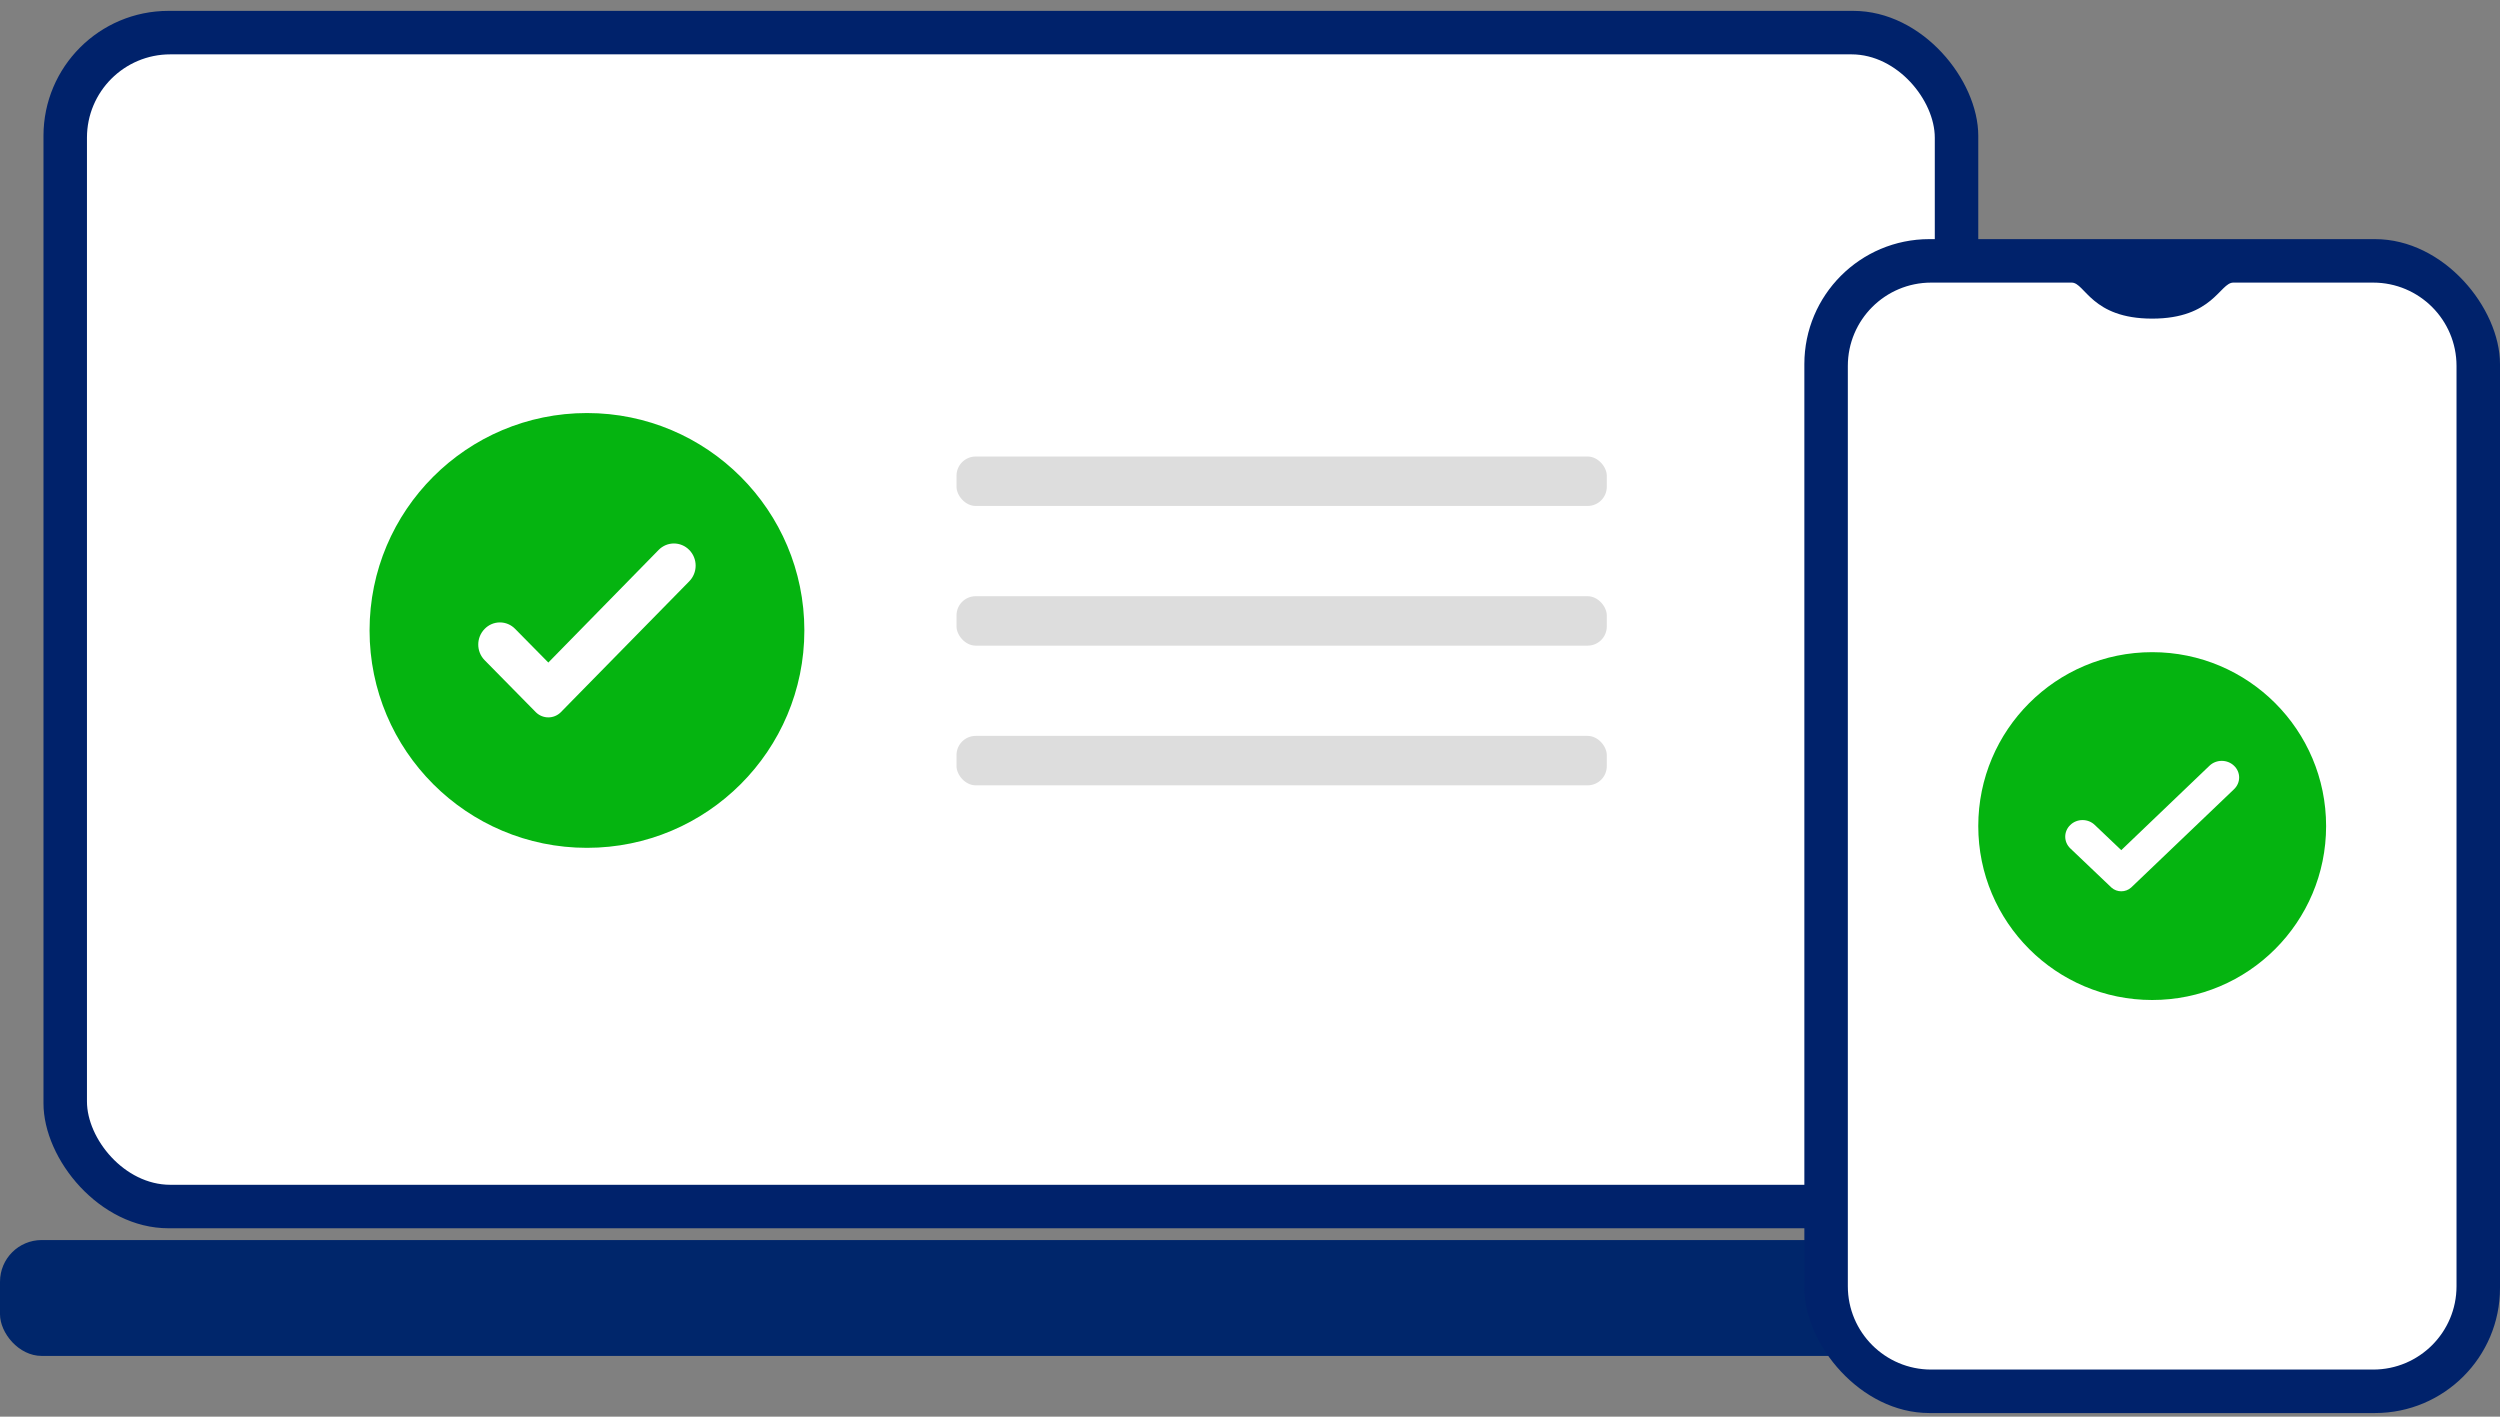
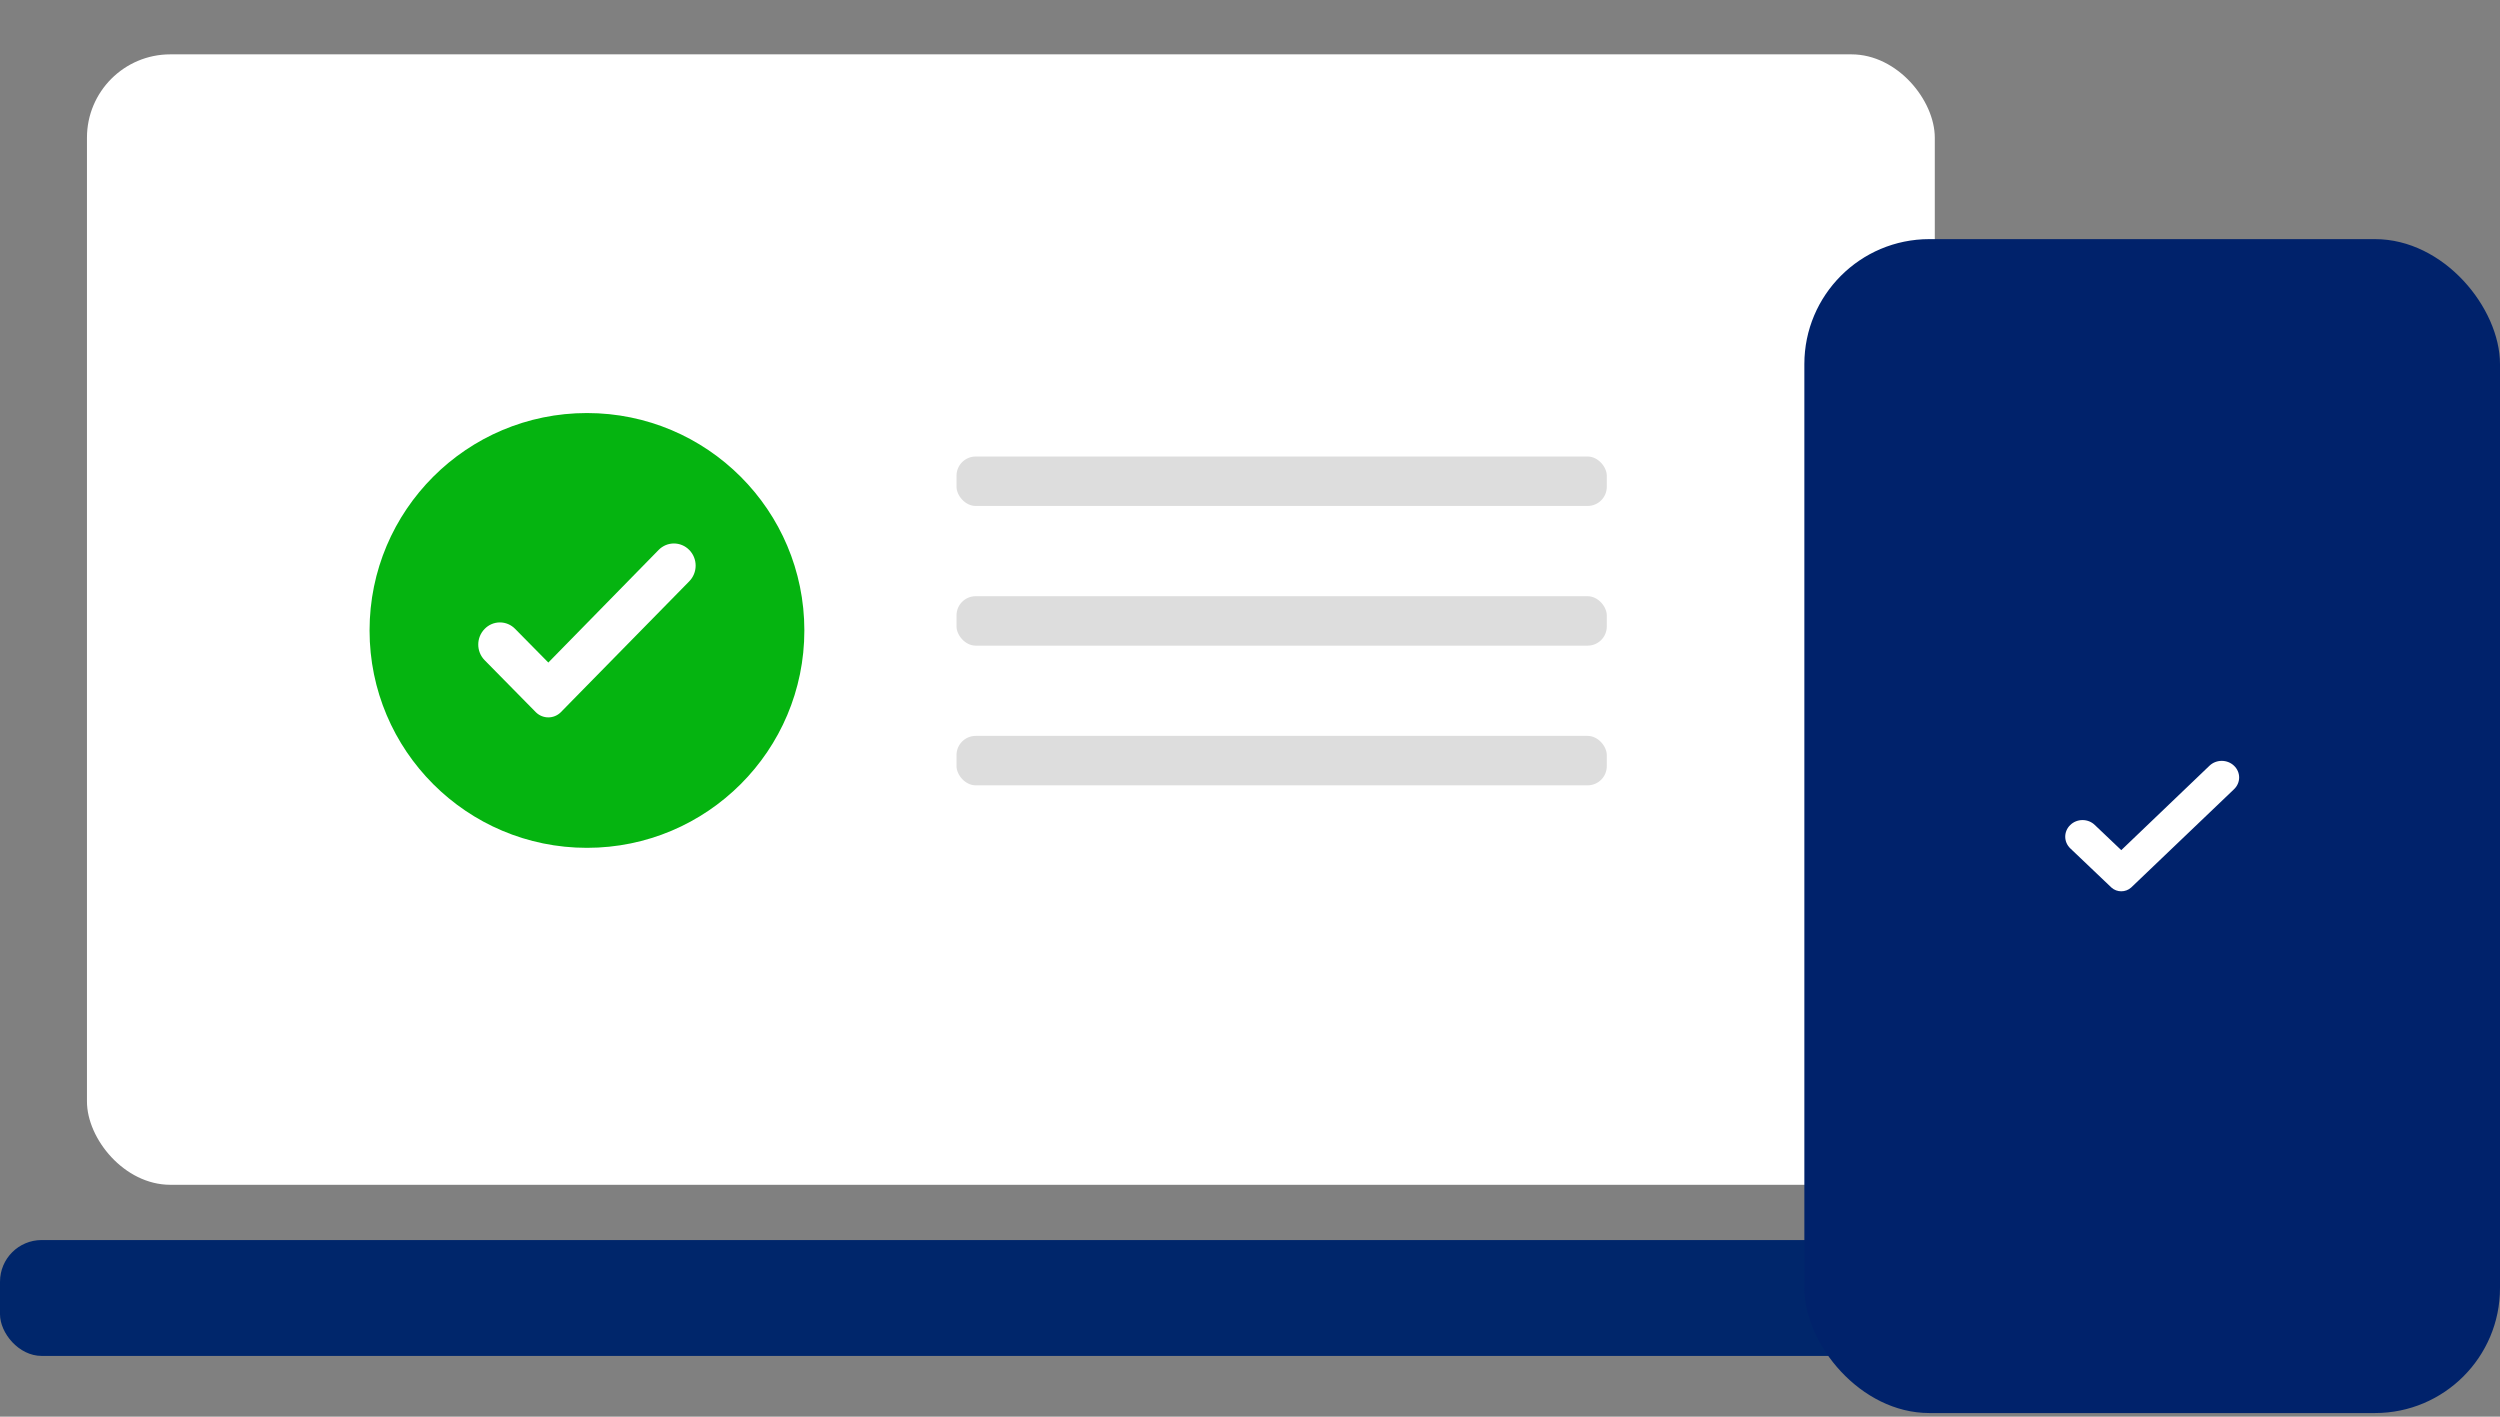
<svg xmlns="http://www.w3.org/2000/svg" width="120px" height="68px" viewBox="0 0 120 68" version="1.1">
  <rect x="0" y="0" width="120" height="68" fill="#808080" stroke="none" />
  <title>079D61A6-1715-4D11-8BFA-0E8CC00FEE42</title>
  <desc>Created with sketchtool.</desc>
  <g id="v3" stroke="none" stroke-width="1" fill="none" fill-rule="evenodd">
    <g id="01a_overview" transform="translate(-582, -456)">
      <g id="Group-2" transform="translate(100, 293)">
        <g id="online-check-in" transform="translate(482, 163)">
          <g id="Group-7" transform="translate(2.087, 0)">
            <g id="Group-3">
-               <rect id="Rectangle" fill="#00226B" fill-rule="nonzero" x="0" y="0.522" width="92.87" height="58.435" rx="6" />
              <rect id="Rectangle" fill="#FFFFFF" x="2.087" y="2.609" width="88.696" height="54.261" rx="4" />
              <rect id="Rectangle" fill="#DDDDDD" fill-rule="nonzero" x="43.826" y="21.913" width="31.213" height="2.373" rx="0.92" />
              <rect id="Rectangle" fill="#DDDDDD" fill-rule="nonzero" x="43.826" y="28.618" width="31.213" height="2.373" rx="0.92" />
              <rect id="Rectangle" fill="#DDDDDD" fill-rule="nonzero" x="43.826" y="35.323" width="31.213" height="2.373" rx="0.92" />
            </g>
            <circle id="Oval" fill="#05B410" fill-rule="nonzero" cx="26.087" cy="30.261" r="10.435" />
            <path d="M30.996,26.397 C30.59,25.984 29.932,25.984 29.527,26.397 L24.233,31.802 L22.643,30.19 C22.449,29.989 22.185,29.876 21.908,29.876 C21.632,29.876 21.367,29.989 21.174,30.19 C20.768,30.604 20.768,31.274 21.174,31.688 L23.64,34.193 C23.972,34.515 24.494,34.515 24.826,34.193 L25.238,33.772 L25.238,33.772 L30.996,27.904 C31.193,27.704 31.304,27.433 31.304,27.15 C31.304,26.867 31.193,26.596 30.996,26.397 Z" id="Path" fill="#FFFFFF" fill-rule="nonzero" />
          </g>
          <rect id="Rectangle" fill="#00266B" fill-rule="nonzero" x="-2.13162821e-14" y="59.522" width="100.174" height="5.562" rx="2" />
          <g id="Group-5" transform="translate(86.609, 11.478)">
            <g id="Group-3-Copy">
              <rect id="Rectangle" fill="#00226B" fill-rule="nonzero" x="0" y="0" width="33.391" height="56.348" rx="6" />
-               <path d="M6.087,2.087 C8.336,2.087 10.586,2.087 12.835,2.087 C13.473,2.087 13.776,3.816 16.696,3.816 C19.615,3.816 19.941,2.087 20.589,2.087 C22.827,2.087 25.066,2.087 27.304,2.087 C29.513,2.087 31.304,3.878 31.304,6.087 L31.304,50.261 C31.304,52.47 29.513,54.261 27.304,54.261 L6.087,54.261 C3.878,54.261 2.087,52.47 2.087,50.261 L2.087,6.087 C2.087,3.878 3.878,2.087 6.087,2.087 Z" id="Rectangle" fill="#FFFFFF" />
            </g>
-             <circle id="Oval" fill="#05B410" fill-rule="nonzero" cx="16.696" cy="28.174" r="8.348" />
            <path d="M20.623,25.276 C20.298,24.966 19.772,24.966 19.447,25.276 L15.212,29.329 L13.941,28.121 C13.786,27.97 13.574,27.885 13.353,27.885 C13.132,27.885 12.92,27.97 12.765,28.121 C12.441,28.431 12.441,28.934 12.765,29.244 L14.738,31.123 C15.004,31.365 15.421,31.365 15.687,31.123 L16.017,30.808 L16.017,30.808 L20.623,26.406 C20.781,26.257 20.87,26.053 20.87,25.841 C20.87,25.629 20.781,25.425 20.623,25.276 Z" id="Path" fill="#FFFFFF" fill-rule="nonzero" />
          </g>
        </g>
      </g>
    </g>
  </g>
</svg>